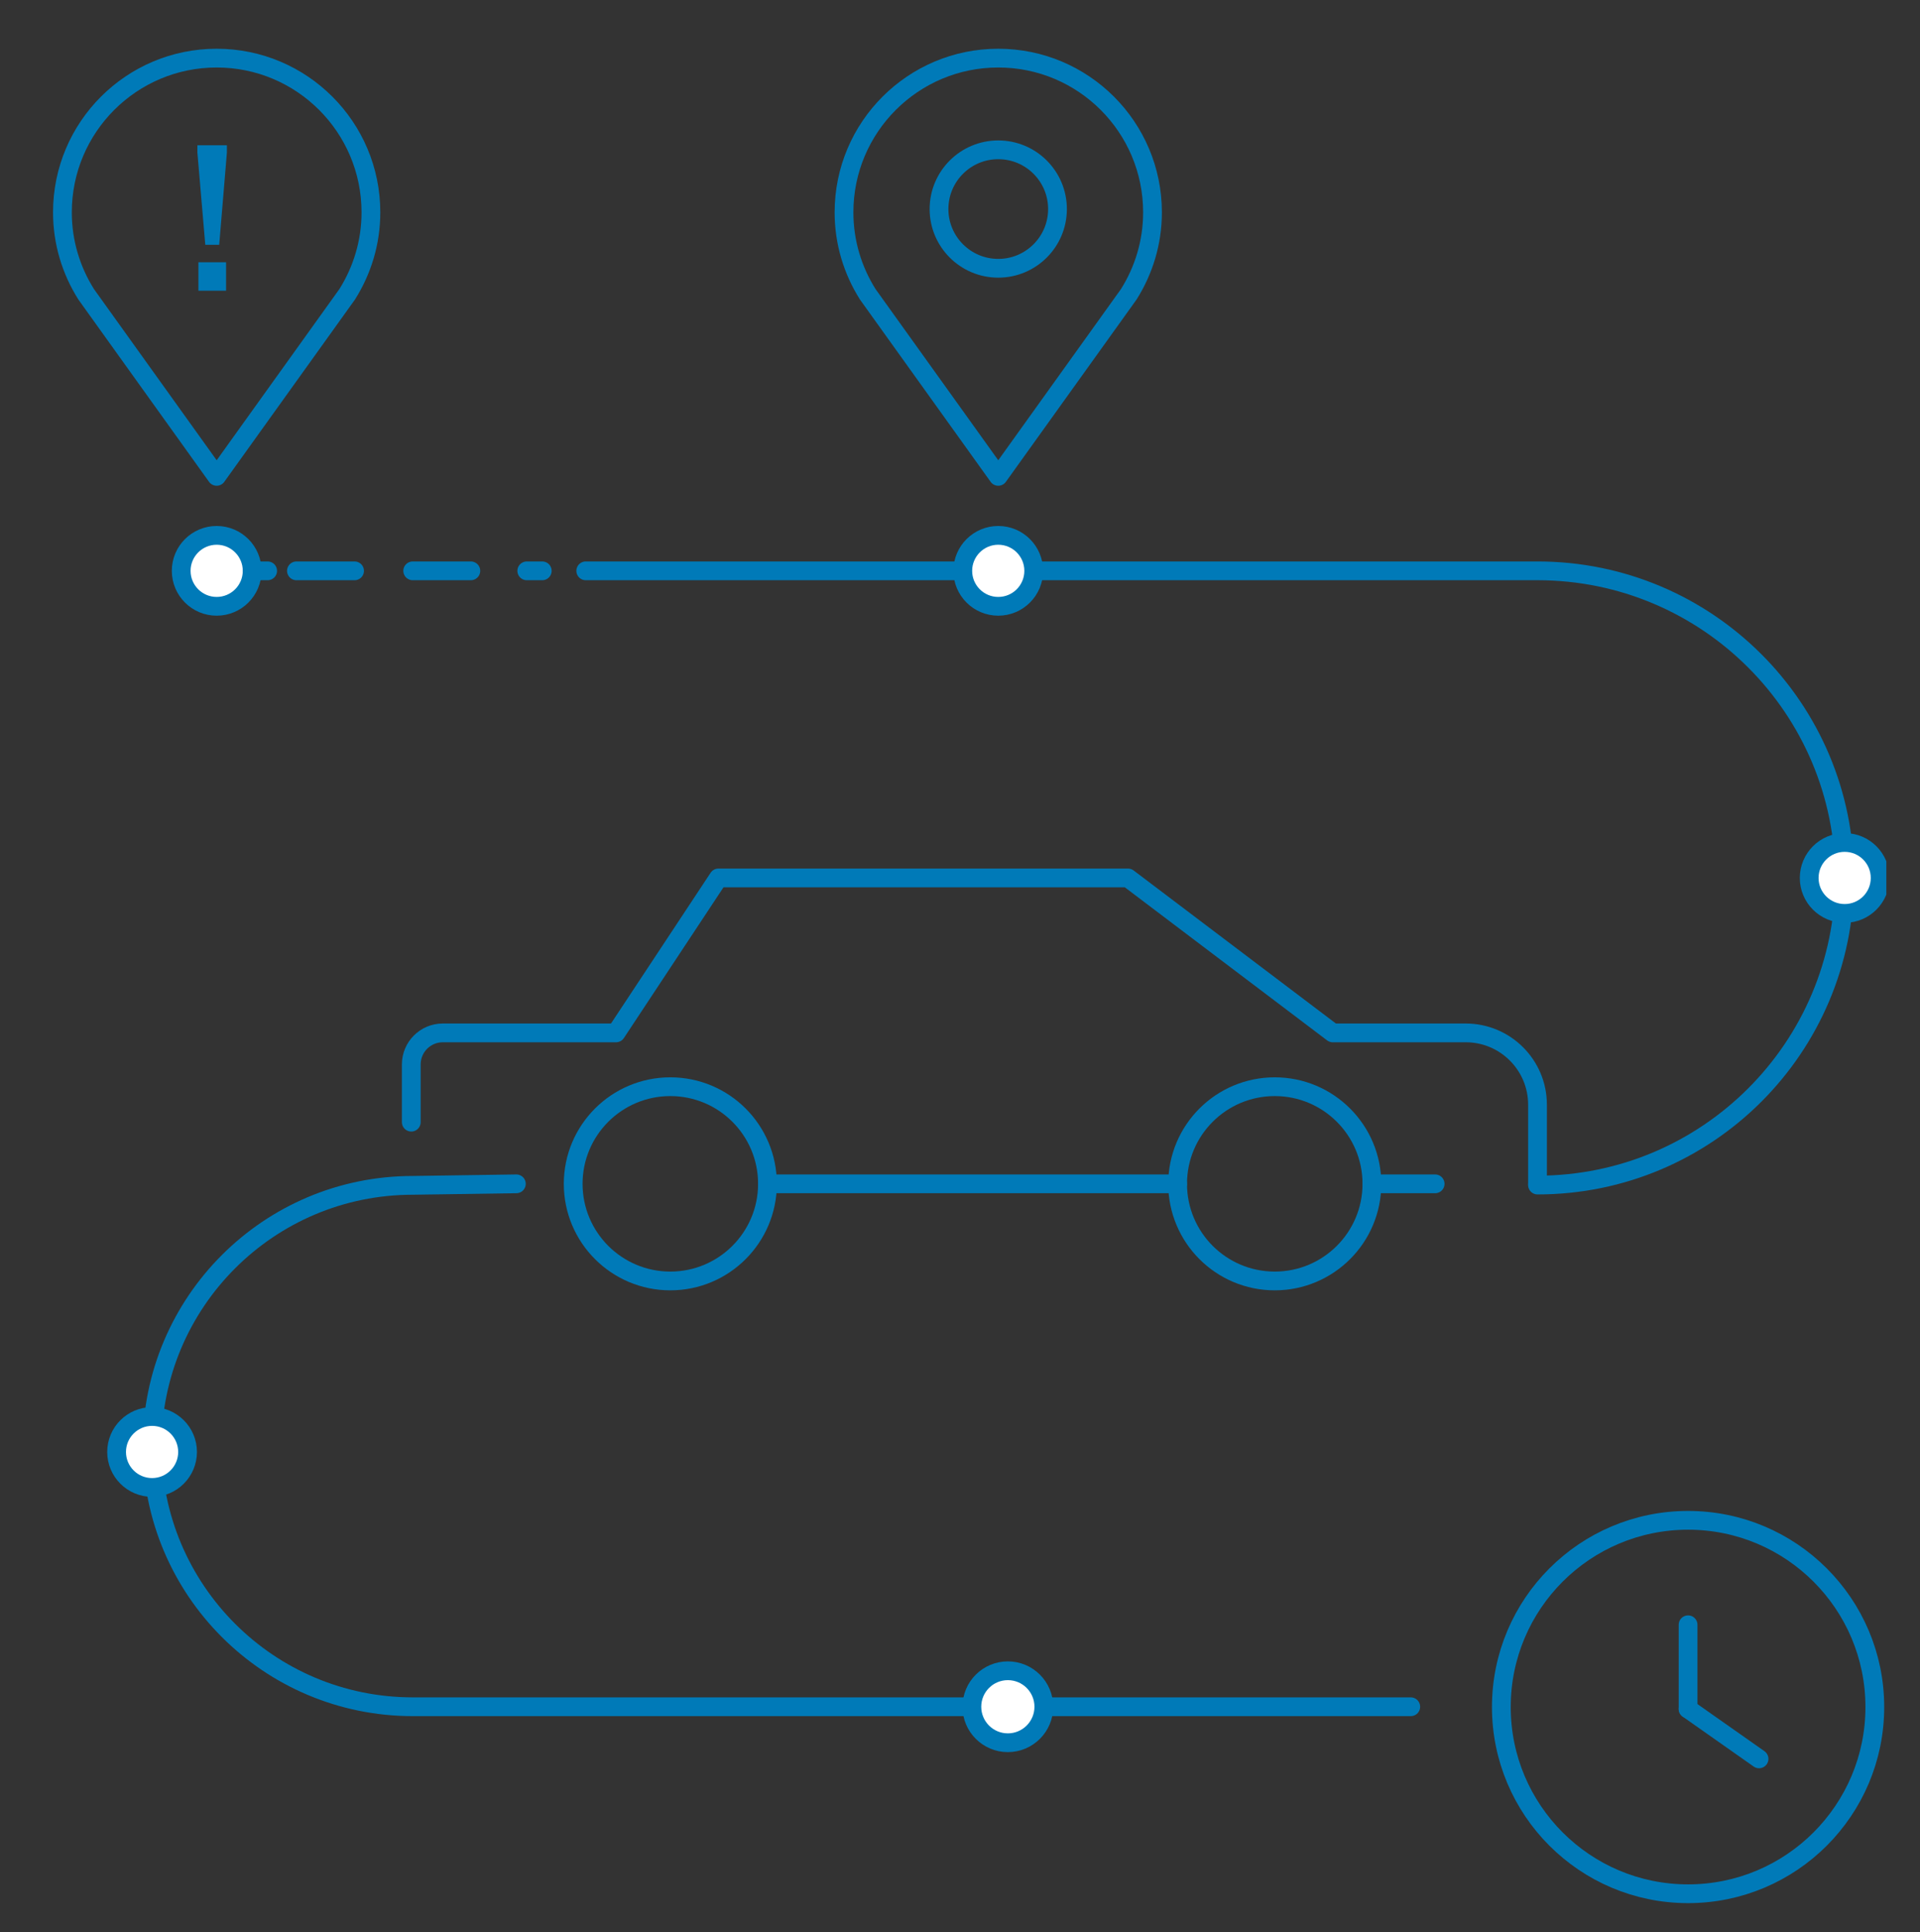
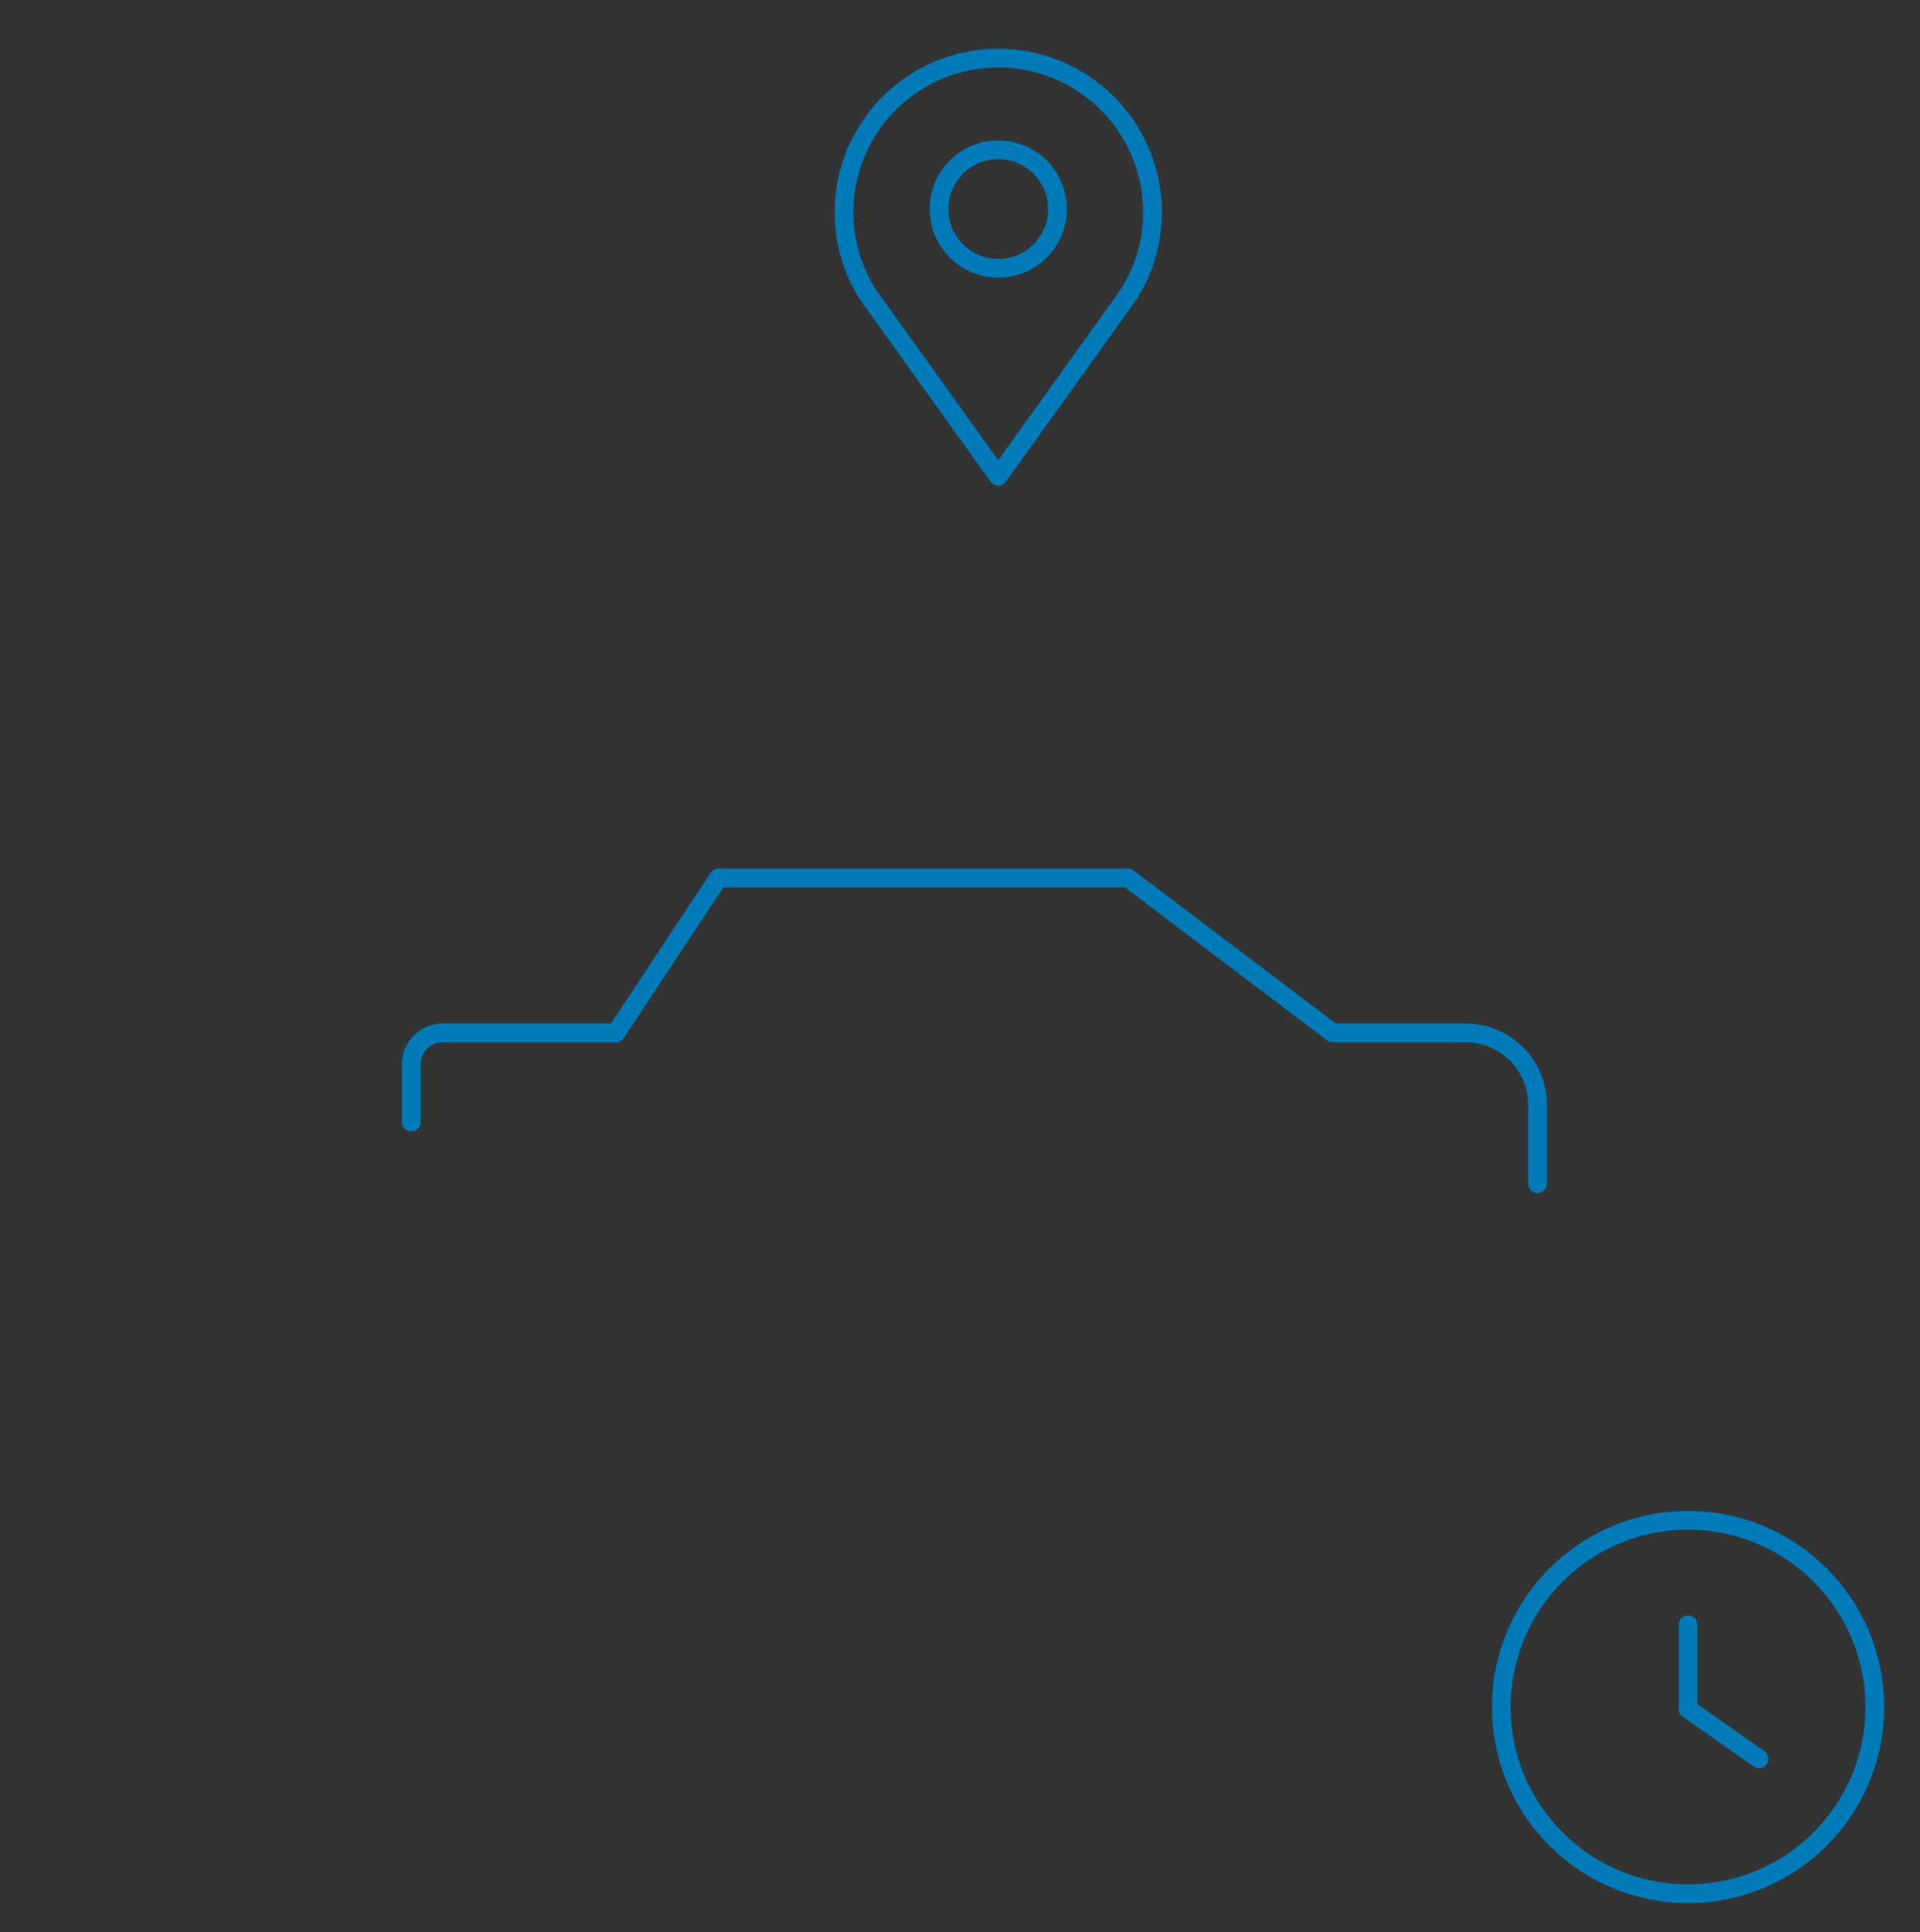
<svg xmlns="http://www.w3.org/2000/svg" xmlns:xlink="http://www.w3.org/1999/xlink" width="307px" height="309px" viewBox="0 0 307 309" version="1.1">
  <rect x="0" y="0" width="307" height="309" fill="#333333" stroke="none" />
  <desc>Created with Lunacy</desc>
  <defs>
-     <path d="M0 298.797L295.989 298.797L295.989 0L0 0L0 298.797Z" transform="translate(0.649 0.062)" id="path_1" />
    <clipPath id="mask_1">
      <use xlink:href="#path_1" />
    </clipPath>
  </defs>
  <g id="Illustration" transform="translate(4.98 4.98)">
    <path d="M0.248 0L0.248 13.462" transform="translate(264.689 254.853)" id="Stroke-1" fill="none" stroke="#007AB8" stroke-width="3" stroke-linecap="round" stroke-linejoin="round" />
    <path d="M0 0L11.348 7.982" transform="translate(264.937 268.315)" id="Stroke-2" fill="none" stroke="#007AB8" stroke-width="3" stroke-linecap="round" stroke-linejoin="round" />
    <g id="Group-33">
      <path d="M59.718 29.86C59.718 46.35 46.35 59.719 29.859 59.719C13.368 59.719 0 46.35 0 29.86C0 13.369 13.368 0 29.859 0C46.35 0 59.718 13.369 59.718 29.86Z" transform="translate(235.078 238.149)" id="Stroke-3" fill="none" stroke="#007AB8" stroke-width="3" stroke-linecap="round" stroke-linejoin="round" />
      <path d="M180.08 48.916L180.08 36.263C180.08 29.92 174.938 24.778 168.595 24.778L147.339 24.778L114.597 0L49.113 0L32.742 24.778L5.043 24.778C2.258 24.778 0 27.035 0 29.82L0 39.054" transform="translate(60.782 135.421)" id="Stroke-5" fill="none" stroke="#007AB8" stroke-width="3" stroke-linecap="round" stroke-linejoin="round" />
      <path d="M18.945 9.473C18.945 14.704 14.705 18.945 9.473 18.945C4.241 18.945 0 14.704 0 9.473C0 4.241 4.241 0 9.473 0C14.705 0 18.945 4.241 18.945 9.473Z" transform="translate(145.164 18.978)" id="Stroke-7" fill="none" stroke="#007AB8" stroke-width="3" stroke-linecap="round" stroke-linejoin="round" />
      <path d="M45.531 37.77C47.923 33.97 49.328 29.486 49.328 24.664C49.328 11.042 38.285 0 24.664 0C11.042 0 0 11.042 0 24.664C0 29.486 1.404 33.97 3.797 37.77L24.664 66.885L45.531 37.77Z" transform="translate(129.973 4.315)" id="Stroke-9" fill="none" stroke="#007AB8" stroke-width="3" stroke-linecap="round" stroke-linejoin="round" />
      <path d="M0 298.797L295.989 298.797L295.989 0L0 0L0 298.797Z" transform="translate(0.649 0.062)" id="Clip-12" fill="none" stroke="none" />
      <g clip-path="url(#mask_1)">
        <path d="M0 0L0 1.163L1.262 15.916L3.489 15.916L4.718 1.163L4.718 0L0 0ZM4.585 23.258L0.166 23.258L0.166 18.706L4.585 18.706L4.585 23.258Z" transform="translate(26.582 18.253)" id="Fill-11" fill="#007AB8" fill-rule="evenodd" stroke="none" />
-         <path d="M45.531 37.77C47.923 33.97 49.328 29.486 49.328 24.664C49.328 11.042 38.285 0 24.664 0C11.042 0 0 11.042 0 24.664C0 29.486 1.404 33.97 3.797 37.77L24.664 66.885L45.531 37.77Z" transform="translate(5.001 4.315)" id="Stroke-13" fill="none" stroke="#007AB8" stroke-width="3" stroke-linecap="round" stroke-linejoin="round" />
        <path d="M0 0.248L65.582 0.248" transform="translate(117.735 184.09)" id="Stroke-14" fill="none" stroke="#007AB8" stroke-width="3" stroke-linecap="round" stroke-linejoin="round" />
        <path d="M31.065 15.533C31.065 6.954 24.111 0 15.533 0C6.954 0 0 6.954 0 15.533C0 24.111 6.954 31.065 15.533 31.065C24.111 31.065 31.065 24.111 31.065 15.533Z" transform="translate(183.317 168.805)" id="Stroke-15" fill="none" stroke="#007AB8" stroke-width="3" stroke-linecap="round" stroke-linejoin="round" />
        <path d="M31.065 15.533C31.065 6.954 24.111 0 15.533 0C6.954 0 0 6.954 0 15.533C0 24.111 6.954 31.065 15.533 31.065C24.111 31.065 31.065 24.111 31.065 15.533Z" transform="translate(86.67 168.805)" id="Stroke-16" fill="none" stroke="#007AB8" stroke-width="3" stroke-linecap="round" stroke-linejoin="round" />
        <path d="M0 0.248L10.11 0.248" transform="translate(214.382 184.09)" id="Stroke-17" fill="none" stroke="#007AB8" stroke-width="3" stroke-linecap="round" stroke-linejoin="round" />
-         <path d="M58.245 0L41.691 0.243C18.666 0.243 0 18.909 0 41.934C0 64.96 18.666 83.625 41.691 83.625L201.257 83.625" transform="translate(19.338 184.338)" id="Stroke-18" fill="none" stroke="#007AB8" stroke-width="3" stroke-linecap="round" stroke-linejoin="round" />
        <path d="M152.183 98.226C179.308 98.226 201.296 76.237 201.296 49.113C201.296 21.989 179.308 0 152.183 0L0 0" transform="translate(88.679 86.308)" id="Stroke-19" fill="none" stroke="#007AB8" stroke-width="3" stroke-linecap="round" stroke-linejoin="round" />
        <path d="M11.508 5.754C11.508 8.932 8.932 11.508 5.754 11.508C2.576 11.508 0 8.932 0 5.754C0 2.576 2.576 0 5.754 0C8.932 0 11.508 2.576 11.508 5.754" transform="translate(150.417 262.209)" id="Fill-20" fill="#FFFFFF" stroke="none" />
        <path d="M11.508 5.754C11.508 8.932 8.932 11.508 5.754 11.508C2.576 11.508 0 8.932 0 5.754C0 2.576 2.576 0 5.754 0C8.932 0 11.508 2.576 11.508 5.754Z" transform="translate(150.417 262.209)" id="Stroke-21" fill="none" stroke="#007AB8" stroke-width="3" stroke-linecap="round" stroke-linejoin="round" />
        <path d="M11.346 5.673C11.346 8.806 8.807 11.346 5.673 11.346C2.54 11.346 0 8.806 0 5.673C0 2.54 2.54 0 5.673 0C8.807 0 11.346 2.54 11.346 5.673" transform="translate(148.963 80.635)" id="Fill-22" fill="#FFFFFF" stroke="none" />
        <path d="M11.346 5.673C11.346 8.806 8.807 11.346 5.673 11.346C2.54 11.346 0 8.806 0 5.673C0 2.54 2.54 0 5.673 0C8.807 0 11.346 2.54 11.346 5.673Z" transform="translate(148.963 80.635)" id="Stroke-23" fill="none" stroke="#007AB8" stroke-width="3" stroke-linecap="round" stroke-linejoin="round" />
        <path d="M11.346 5.673C11.346 8.806 8.807 11.346 5.673 11.346C2.54 11.346 0 8.806 0 5.673C0 2.54 2.54 0 5.673 0C8.807 0 11.346 2.54 11.346 5.673" transform="translate(284.302 129.748)" id="Fill-24" fill="#FFFFFF" stroke="none" />
        <path d="M11.346 5.673C11.346 8.806 8.807 11.346 5.673 11.346C2.54 11.346 0 8.806 0 5.673C0 2.54 2.54 0 5.673 0C8.807 0 11.346 2.54 11.346 5.673Z" transform="translate(284.302 129.748)" id="Stroke-25" fill="none" stroke="#007AB8" stroke-width="3" stroke-linecap="round" stroke-linejoin="round" />
        <path d="M11.346 5.673C11.346 8.807 8.806 11.346 5.673 11.346C2.54 11.346 0 8.807 0 5.673C0 2.54 2.54 0 5.673 0C8.806 0 11.346 2.54 11.346 5.673" transform="translate(13.664 221.546)" id="Fill-26" fill="#FFFFFF" stroke="none" />
-         <path d="M11.346 5.673C11.346 8.807 8.806 11.346 5.673 11.346C2.54 11.346 0 8.807 0 5.673C0 2.54 2.54 0 5.673 0C8.806 0 11.346 2.54 11.346 5.673Z" transform="translate(13.664 221.546)" id="Stroke-27" fill="none" stroke="#007AB8" stroke-width="3" stroke-linecap="round" stroke-linejoin="round" />
-         <path d="M11.346 5.673C11.346 8.806 8.807 11.346 5.673 11.346C2.54 11.346 0 8.806 0 5.673C0 2.54 2.54 0 5.673 0C8.807 0 11.346 2.54 11.346 5.673" transform="translate(23.992 80.635)" id="Fill-28" fill="#FFFFFF" stroke="none" />
+         <path d="M11.346 5.673C11.346 8.806 8.807 11.346 5.673 11.346C2.54 11.346 0 8.806 0 5.673C0 2.54 2.54 0 5.673 0" transform="translate(23.992 80.635)" id="Fill-28" fill="#FFFFFF" stroke="none" />
        <path d="M11.346 5.673C11.346 8.806 8.807 11.346 5.673 11.346C2.54 11.346 0 8.806 0 5.673C0 2.54 2.54 0 5.673 0C8.807 0 11.346 2.54 11.346 5.673Z" transform="translate(23.992 80.635)" id="Stroke-29" fill="none" stroke="#007AB8" stroke-width="3" stroke-linecap="round" stroke-linejoin="round" />
        <path d="M0 0.248L2.476 0.248" transform="translate(35.338 86.061)" id="Stroke-30" fill="none" stroke="#007AB8" stroke-width="3" stroke-linecap="round" stroke-linejoin="round" />
        <path d="M0 0.248L34.528 0.248" transform="translate(42.418 86.061)" id="Stroke-31" fill="none" stroke="#007AB8" stroke-width="3" stroke-linecap="round" stroke-linejoin="round" stroke-dasharray="9.296 9.296" />
        <path d="M0 0.248L2.476 0.248" transform="translate(79.248 86.061)" id="Stroke-32" fill="none" stroke="#007AB8" stroke-width="3" stroke-linecap="round" stroke-linejoin="round" />
      </g>
    </g>
  </g>
</svg>